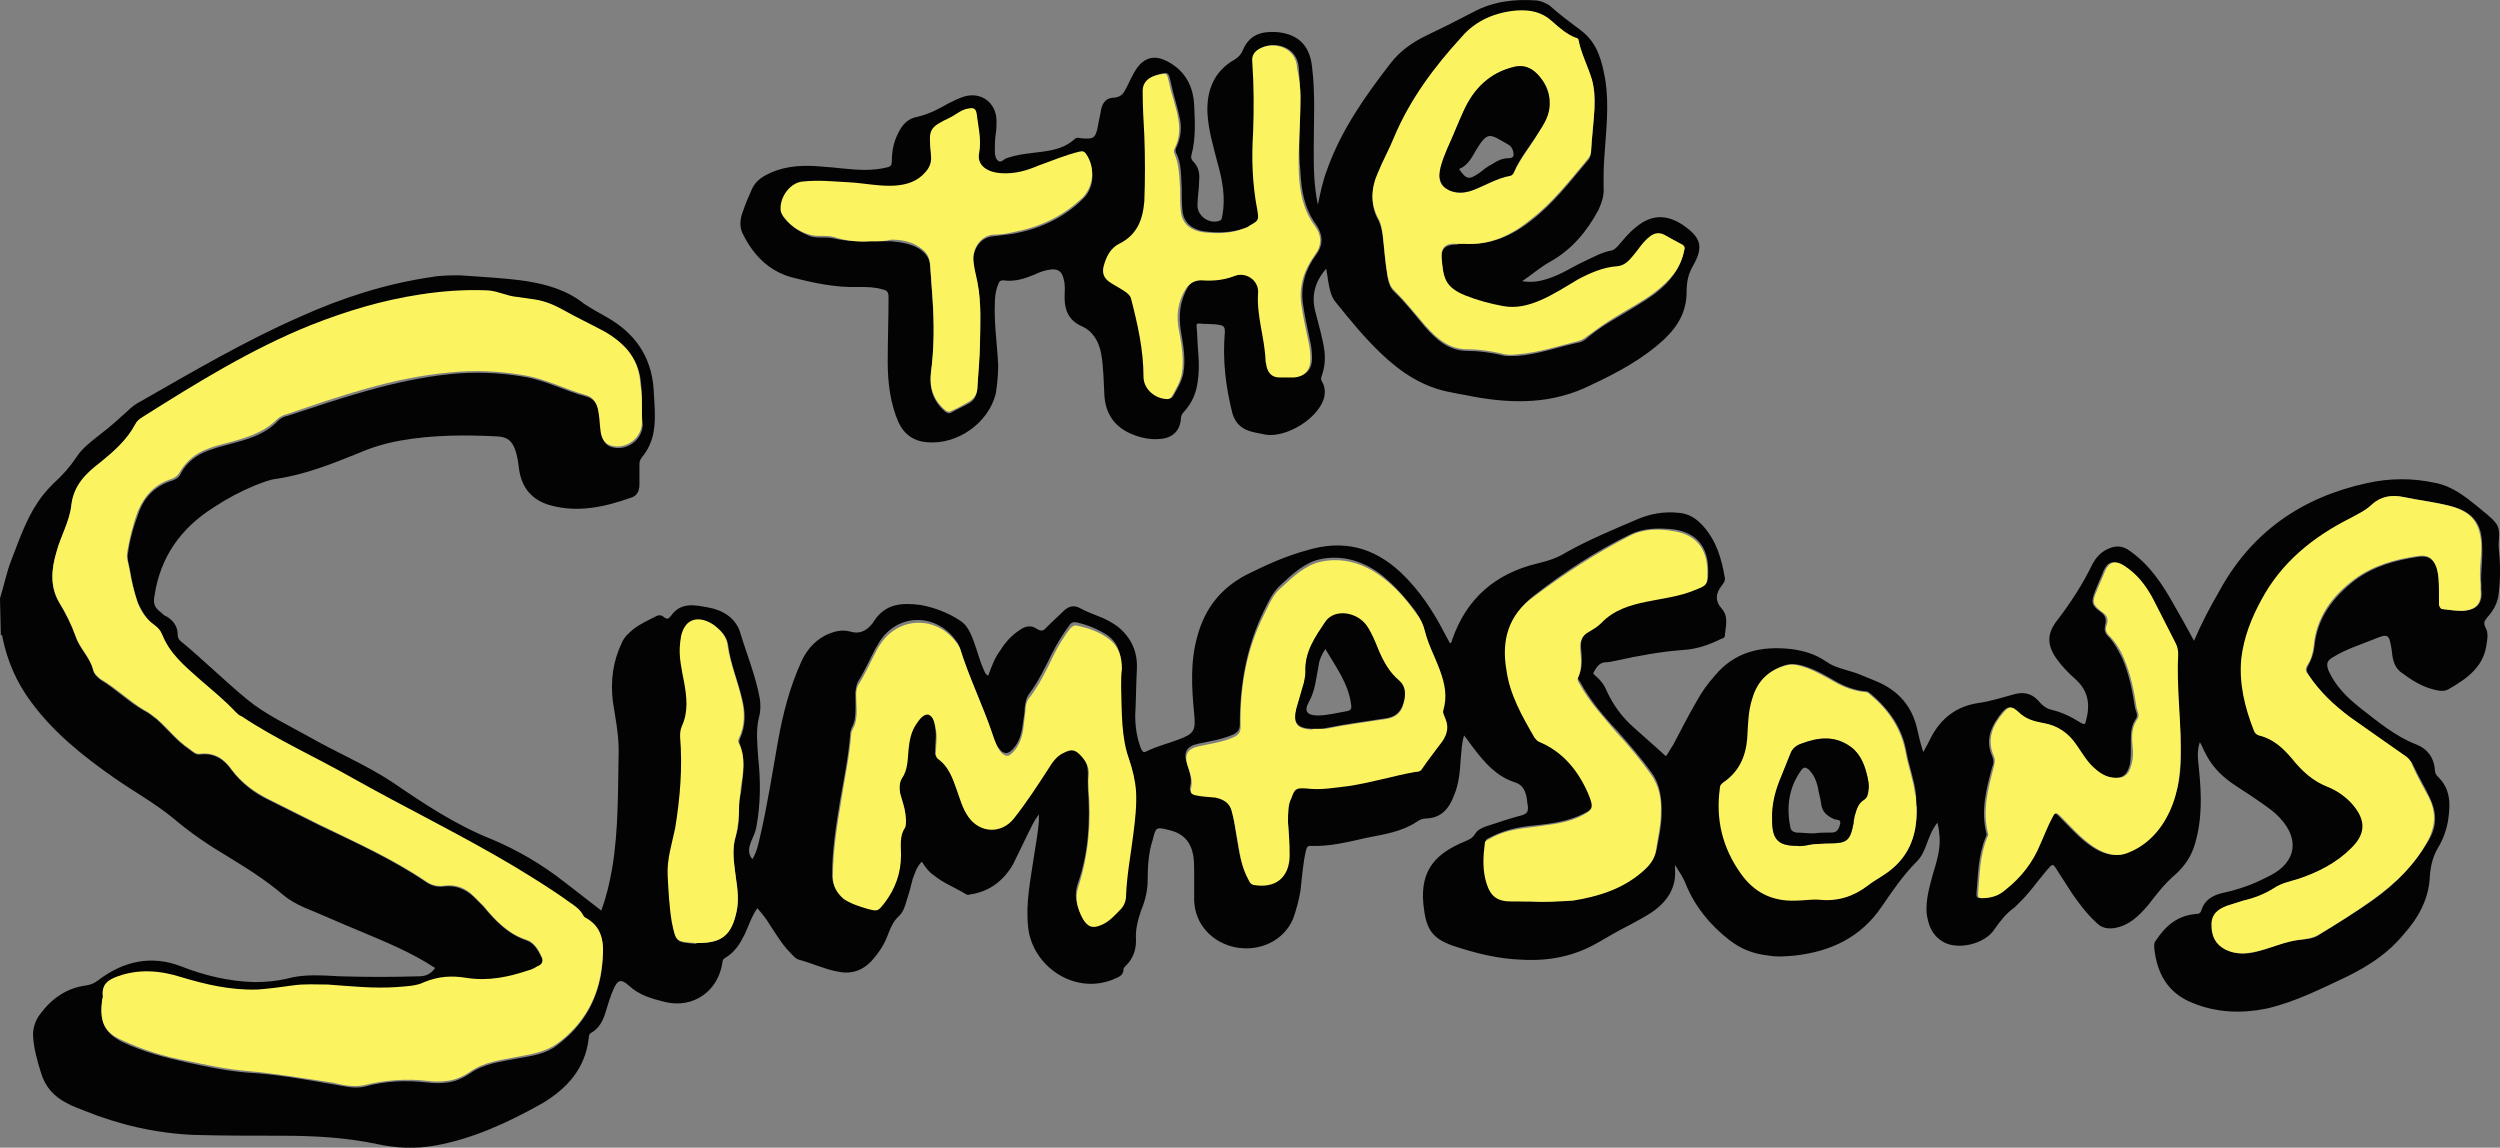
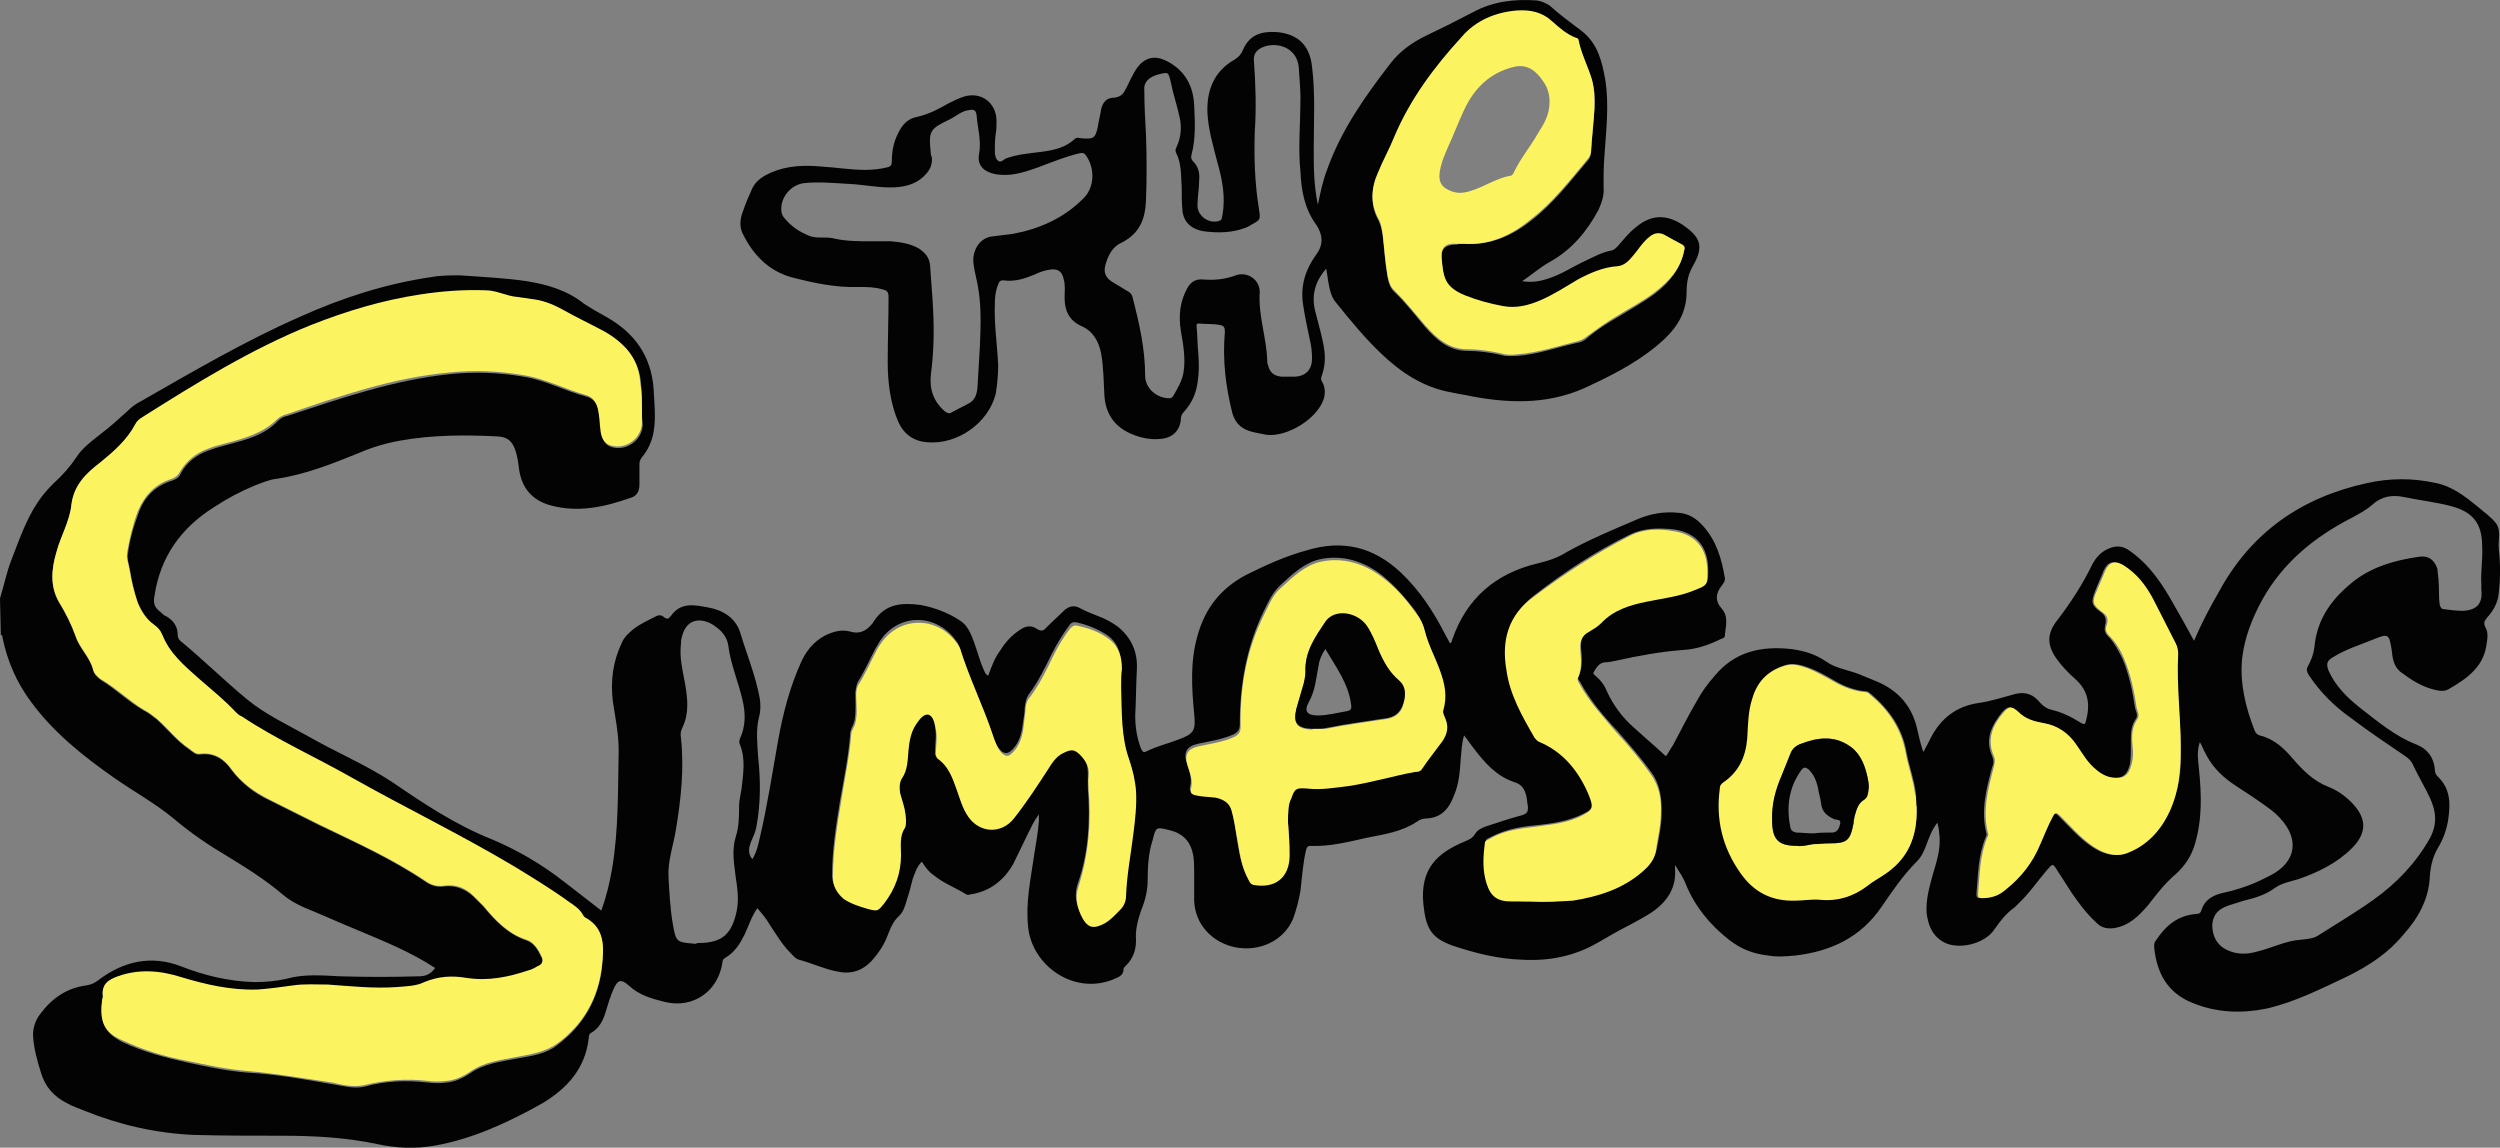
<svg xmlns="http://www.w3.org/2000/svg" version="1.1" id="Layer_1" x="0px" y="0px" width="1000px" height="459.071px" viewBox="0 0 1000 459.071" enable-background="new 0 0 1000 459.071" xml:space="preserve">
  <rect x="0" y="0" width="1000" height="459.071" fill="#808080" stroke="none" />
  <g>
    <path fill="#030303" d="M279.356,377.202c9.301,0,13.287-3.322,15.28-12.622   c0.997-4.65,0.332-9.301-0.332-13.619c-0.664-5.315-1.661-10.962,0-16.276   c1.329-3.986,1.329-8.304,1.329-12.29c0-2.325,0.664-4.65,0.997-6.976   c0.664-5.979,1.661-11.958-0.664-17.605c-0.332-0.664-0.332-1.329,0-2.325   c2.325-4.983,2.325-10.297,0.997-15.612c-1.661-7.308-4.65-13.951-5.647-21.591   c-0.332-2.99-2.325-5.647-4.65-7.308c-4.318-3.654-11.958-4.983-13.951,3.986   c-0.332,0.997-0.332,1.661-0.332,2.657c-0.664,5.315,0.664,10.629,1.661,15.944   c0.997,5.979,1.661,11.626-0.997,17.273c-0.664,1.329-0.997,2.657-0.664,4.318   c1.329,12.29,0,24.581-1.993,36.539c-0.997,6.311-3.322,12.622-2.99,18.934   c0.332,6.311,0.664,12.622,1.661,18.602c1.329,7.972,1.661,7.64,9.301,8.304   C278.691,377.202,279.023,377.202,279.356,377.202 M766.65,323.058   c-0.332-1.661,0-3.654-0.332-5.979c-0.664-5.315-2.657-10.629-3.654-15.944   c-1.661-9.965-6.976-17.273-14.283-23.584c-0.664-0.332-0.997-0.997-1.661-0.997   c-4.65-0.332-8.969-1.993-12.955-4.318c-3.322-1.993-6.976-3.986-10.629-5.315   c-2.657-0.997-5.647-1.661-8.636-0.997c-6.976,1.993-11.294,6.643-13.287,13.287   c-1.661,5.315-1.661,10.629-1.993,15.944c-0.664,7.308-3.322,13.287-9.633,17.605   c-0.997,0.664-1.329,1.329-1.329,2.325c-1.661,12.29,0.997,23.584,8.304,33.881   c5.315,7.64,12.622,11.294,21.923,10.962c3.322,0,6.643-0.664,9.965-0.332   c7.308,0.664,13.287-1.329,18.934-5.647c1.993-1.329,3.986-2.657,5.979-3.986   C762.996,343.984,766.982,335.016,766.65,323.058 M872.28,298.809   c0-12.29-1.993-24.581-1.661-37.203c0-1.329-0.332-2.99-0.996-4.318   c-2.99-5.979-5.647-11.958-8.969-17.605c-2.99-5.315-6.643-10.297-11.958-13.619   c-3.654-1.993-5.647-1.329-7.308,2.325c-0.997,2.657-2.325,5.315-3.322,7.972   c-1.661,4.318-1.661,5.647,1.993,8.304c1.993,1.329,2.657,2.99,1.993,5.315   c-0.332,1.661-0.332,2.99,0.997,4.318c2.657,2.657,4.318,5.979,5.979,9.301   c2.657,6.311,3.986,12.955,4.983,19.598c0.332,1.329,1.329,2.99,0.332,4.318   c-2.325,3.322-1.993,6.976-1.993,10.629c0,2.657,0,4.983-0.332,7.308   c-0.664,2.657-1.661,5.315-4.983,5.647c-3.654,0.332-6.643-0.997-9.301-3.322   c-2.99-2.657-5.315-6.311-7.64-9.633c-3.322-4.983-7.64-8.304-13.619-8.969   c-3.322-0.664-6.976-1.661-9.633-4.318c-2.325-2.325-3.654-2.657-5.979,0   c-4.318,5.315-6.976,10.962-3.986,17.605c0.664,1.661,0.664,2.99,0,4.318   c-2.325,8.636-4.65,17.273-2.325,26.574c0.332,0.664-0.332,1.329-0.332,1.661   c-2.99,7.308-2.99,14.948-3.654,22.588c0,1.329,0.332,1.661,1.661,1.661   c3.654,0,6.643-1.329,9.301-3.322c5.979-4.983,10.962-10.962,13.951-18.269   c1.661-3.654,2.99-7.308,4.983-10.962c0.997-1.993,1.661-1.661,2.99-0.332   c4.318,4.318,8.304,8.969,13.287,12.29c3.986,2.657,8.636,4.318,13.287,2.657   c8.304-2.99,13.951-8.969,17.273-16.941   C871.948,316.414,872.613,307.778,872.28,298.809 M515.197,329.037   c0-3.986,0-7.308,0.997-10.629c1.329-3.986,1.993-4.65,6.311-3.986   c5.647,0.664,10.962,0,16.609-0.997c8.969-1.329,17.605-3.986,26.574-5.647   c0.997,0,1.993,0,2.657-0.997c2.657-3.654,5.647-7.308,8.304-11.294   c1.993-2.99,2.657-5.979,0.997-9.301c-0.332-0.997-0.997-1.993-0.664-2.99   c1.661-5.315,0.332-10.629-1.329-15.944c-1.993-5.315-4.65-9.965-5.979-15.612   c-0.664-2.657-1.993-4.65-3.322-6.976c-3.986-5.315-8.304-10.297-13.619-14.616   c-7.308-5.647-15.944-8.304-24.913-6.311c-5.979,1.329-10.962,5.979-15.612,10.297   c-3.322,2.99-4.983,6.976-6.976,10.962c-6.643,13.951-9.301,28.899-9.301,44.511   c0,2.325-0.664,3.322-2.657,4.318c-4.65,1.993-9.301,2.657-13.951,3.654   c-4.65,0.997-5.979,3.322-4.65,7.64c0.997,3.322,2.325,6.311,1.329,9.633   c-0.332,1.329,0.332,1.993,1.661,2.325c2.657,0.664,5.647,0.664,8.304,0.997   c2.99,0.332,5.315,1.661,6.311,4.983c1.329,3.986,1.661,7.64,2.325,11.626   c0.997,5.647,1.661,11.626,4.65,16.609c0.332,0.664,0.664,1.661,1.661,1.661   c8.969,1.993,14.948-2.657,14.616-11.958   C515.861,337.673,515.529,333.355,515.197,329.037 M612.191,360.593   c5.647,0.332,11.626,0,17.273-0.997c10.297-1.661,19.93-4.65,27.902-11.626   c2.657-2.325,4.65-4.65,5.315-8.304c0.997-4.983,1.993-9.965,1.993-14.948   c0-5.647-0.664-10.962-3.986-15.612c-4.318-5.979-8.969-11.294-13.619-16.609   c-5.647-5.979-10.962-12.29-14.948-19.598c-0.332-0.664-1.329-1.329-0.664-2.325   c1.661-3.654,1.329-7.308,0.997-10.962c-0.332-3.322,0.332-5.979,3.654-7.64   c1.661-0.997,3.322-1.993,4.65-3.322c4.983-5.315,11.626-7.308,18.269-8.636   c6.643-1.329,13.287-1.993,19.266-4.65c4.983-1.993,4.983-1.993,4.983-7.308   c0-9.301-4.65-14.948-13.619-16.276c-5.979-0.664-11.958-0.664-17.605,1.993   c-13.619,6.643-26.241,14.948-38.2,24.248   c-9.965,7.64-12.622,17.605-10.962,29.231   c1.661,9.965,6.311,18.602,11.294,27.238c0.332,0.664,0.997,1.329,1.993,1.661   c9.301,3.986,15.28,11.294,19.266,20.262c2.99,6.311,2.657,6.976-3.986,9.965   c-6.311,2.657-12.955,3.322-19.598,3.986c-5.647,0.664-10.962,1.993-15.944,4.65   c-0.664,0.332-1.661,0.664-1.661,1.661c-0.664,5.315-0.997,10.629,0.664,15.944   c1.993,5.315,4.65,7.308,9.965,7.308   C607.208,360.593,609.533,360.593,612.191,360.593 M975.586,236.029   c0,1.993,0,3.986,0.332,5.979c0.332,0.997,0.664,1.661,1.661,1.661   c2.657,0.332,4.983,0.664,7.64,0.664c5.647-0.332,7.972-2.99,7.308-8.636   c0-0.664,0-1.329,0-1.993c-0.332-4.983,0.664-9.965,0.332-15.28   c0-8.969-3.654-13.619-12.29-15.944c-6.311-1.661-12.622-2.325-18.934-3.654   c-4.65-0.997-8.969-0.332-12.622,2.99c-2.657,2.325-5.315,3.654-8.304,5.315   c-14.948,7.64-27.57,17.937-35.874,32.885   c-3.986,7.308-6.976,14.948-7.972,23.252c-0.996,9.965,1.329,19.598,4.983,28.899   c0.332,0.997,0.996,1.661,1.993,1.993c5.647,1.329,9.633,4.983,13.287,9.301   c3.986,4.65,8.304,8.969,14.283,11.294c3.322,1.329,6.311,3.322,8.969,5.979   c5.647,5.647,7.308,11.626,0.332,18.602c-5.979,5.979-13.619,9.633-21.259,12.29   c-3.322,0.997-6.976,1.661-9.633,3.654c-3.654,2.657-7.972,3.986-12.29,4.983   c-1.993,0.664-4.318,1.329-6.311,1.993c-3.654,1.329-5.979,3.322-6.311,7.64   c0,4.318,1.661,7.972,5.647,9.965c3.986,1.993,8.304,1.993,12.622,0.664   c5.647-1.329,11.294-4.318,17.273-4.65c2.657-0.332,4.983-0.332,7.308-1.993   c7.308-4.65,14.615-8.969,21.591-13.951c9.301-6.643,16.941-14.616,22.588-24.581   c2.99-5.647,2.657-10.629,0-16.276c-1.993-4.318-4.65-8.636-6.643-12.955   c-0.664-1.661-1.993-2.99-3.654-3.986c-7.308-4.983-14.283-9.633-21.259-14.948   c-6.643-4.65-12.29-10.297-16.941-17.273c-0.664-1.329-0.996-1.993-0.332-3.322   c1.329-2.325,2.325-4.983,2.657-7.64c0.996-11.626,7.308-19.93,16.276-26.906   c7.64-5.647,16.276-7.972,25.245-9.301c3.986-0.664,6.311,0.997,7.64,4.65   C975.253,230.05,975.586,233.039,975.586,236.029 M448.431,274.893   c0-2.325,0-5.647,0-8.636c0-4.983-1.329-9.301-5.647-12.29   c-3.654-2.325-7.64-3.986-11.958-4.983c-1.329-0.332-2.325,0-2.99,0.997   c-2.657,3.654-4.983,7.308-6.976,11.294c-2.657,5.315-5.315,10.962-8.969,15.944   c-1.329,1.661-1.661,3.322-1.993,5.647c0,2.657-0.664,5.315-0.997,8.304   c-0.664,3.654-1.661,6.643-4.65,9.301c-1.329,0.997-2.325,0.997-3.654,0   c-1.993-1.993-2.99-4.318-3.654-6.976c-3.986-11.958-9.633-23.252-13.287-35.21   c-0.332-0.664-0.664-1.329-0.997-1.661c-7.972-11.626-23.916-11.626-31.224,0.664   c-0.332,0.664-0.664,1.329-0.997,1.661c-2.325,4.318-4.318,8.969-6.976,13.287   c-0.997,1.329-0.997,2.99-1.329,4.65c0,3.654,0.332,7.64-0.332,11.294   c-0.332,1.661-1.329,2.99-1.661,4.65c-0.664,8.969-2.325,17.605-3.986,26.574   c-1.661,10.297-3.322,20.262-3.322,30.56c0,3.654,1.661,6.311,4.318,8.636   c2.99,2.325,6.311,3.322,9.633,3.986c4.318,0.997,4.318,0.997,6.643-2.325   c4.318-5.647,6.643-12.29,6.643-19.266c0-3.654-0.664-7.64,1.661-10.962   c0.664-0.664,0.332-1.661,0.332-2.657c0.332-3.986-1.329-7.308-2.325-10.962   c-0.664-1.993-0.664-3.986,0.664-5.979c2.325-3.654,2.325-7.308,2.657-11.294   c0.332-3.654,0.997-7.308,2.99-10.297c1.329-1.993,2.99-4.318,4.983-3.986   c1.993,0.664,2.657,3.654,2.99,5.979c0.664,3.322,0,6.643,0,9.633   c0,0.664-0.332,1.661,0.664,1.993c4.318,2.99,5.979,7.64,7.64,12.29   c1.329,3.654,2.325,7.64,4.65,10.962c4.65,6.643,13.287,7.308,18.269,0.664   c4.65-6.311,9.301-12.622,13.619-19.598c1.661-2.657,3.654-4.983,6.311-6.643   c3.322-1.661,4.65-1.329,7.308,1.661c1.993,2.325,2.657,4.65,2.657,7.64   c0,1.993,0,3.654,0,5.647c0.997,12.955,0.332,25.909-3.986,38.2   c-1.661,4.65-0.664,8.969,1.661,13.287c1.993,3.322,3.986,3.986,7.64,2.325   c2.99-1.329,4.983-3.654,7.308-5.979c1.661-1.661,2.325-3.322,2.325-5.647   c0.332-8.636,1.661-16.941,2.99-25.245c0.664-5.647,1.329-10.962,0.997-16.609   c-0.332-4.318-1.329-8.304-2.657-12.29   C448.098,294.823,448.431,285.19,448.431,274.893 M256.768,163.616   c0-3.322,0-6.643-0.332-9.965c-0.332-4.983-1.993-9.633-5.647-13.619   c-2.99-3.322-6.643-5.979-10.629-7.972c-4.983-2.657-9.965-4.983-14.616-7.64   c-3.654-2.325-7.308-3.654-11.626-4.318c-2.325-0.332-4.65-0.664-6.976-0.997   c-4.318-0.332-8.304-2.657-12.622-2.657c-8.636-0.332-17.605,0.332-26.241,1.661   c-14.948,2.325-29.563,6.643-43.847,12.29   c-23.916,9.633-45.507,23.252-67.431,36.871   c-0.997,0.664-1.993,1.661-2.657,2.657c-3.322,6.311-8.636,10.962-13.951,15.28   c-5.647,4.65-10.629,8.969-11.626,16.941c-0.664,6.643-4.318,12.622-5.979,18.934   c-1.993,6.643-2.657,13.619,0.997,19.93c2.657,4.318,4.983,8.969,6.643,13.619   c1.661,4.983,5.647,8.304,6.976,13.287c0.332,1.661,1.661,2.99,2.99,3.986   c5.979,3.654,10.962,8.636,17.273,12.29c1.993,0.997,3.654,2.325,5.315,3.654   c4.318,3.986,7.972,8.636,12.955,11.958c1.329,0.997,2.657,2.325,4.318,1.993   c5.647-0.664,9.633,1.993,12.622,6.311c3.986,5.315,9.301,9.301,14.948,11.958   c6.643,3.322,13.287,6.643,19.93,9.965c14.616,6.976,29.231,13.619,42.518,22.588   c2.325,1.661,4.65,2.325,7.308,1.993c4.65-0.664,8.636,0.997,11.958,3.986   c1.329,1.329,2.657,2.657,3.986,3.986c4.65,5.647,9.633,10.962,17.273,13.619   c2.99,0.997,4.65,3.986,5.979,6.643c0.997,1.993,0.332,3.322-1.661,4.318   c-1.329,0.664-2.657,0.997-3.654,1.661c-7.972,2.657-16.276,4.65-24.581,2.99   c-5.647-0.997-11.294-0.664-16.941,1.661c-3.322,1.329-7.308,1.661-10.962,1.993   c-9.301,0.664-18.269-0.332-27.57-0.997c-4.65-0.332-9.301-0.332-13.951,0.332   c-4.65,0.664-9.633,1.329-14.283,1.661c-10.629,0.332-20.595-1.993-30.56-4.983   c-8.304-2.325-16.609-3.322-25.245-0.332c-3.654,1.329-6.976,2.99-5.979,7.972   c0,0.332,0,0.997-0.332,1.329c-0.997,7.972,0.664,12.622,7.972,16.276   c8.304,3.986,17.273,6.311,26.241,8.304c7.64,1.661,15.612,3.322,23.584,3.986   c11.626,0.664,22.92,2.657,34.214,4.65c4.318,0.664,8.636,1.993,12.955,0.997   c8.304-2.325,16.609-2.657,25.245-1.661c2.657,0.332,5.315,0.332,7.64,0   c3.322-0.332,6.311-1.661,9.301-3.654c5.647-3.986,12.29-4.65,18.934-5.979   c5.647-0.997,11.294-1.661,15.944-5.315c10.629-7.972,16.609-18.602,17.937-31.556   c0.664-6.976,1.329-14.283-6.311-18.602c-0.332-0.332-0.997-0.997-1.329-1.329   c-1.329-1.993-3.322-3.654-5.315-4.983c-7.308-4.983-14.948-9.965-22.588-14.616   c-20.927-12.622-43.182-22.92-64.109-35.21   c-14.616-8.304-30.228-15.28-44.179-24.581c-0.664-0.664-1.661-0.997-2.325-1.661   c-4.65-4.983-9.633-8.969-14.616-13.287   c-5.979-4.983-11.958-10.297-14.948-17.937c-0.664-1.329-1.661-2.657-2.99-3.654   c-3.322-2.657-5.315-5.979-6.976-9.633c-1.329-3.986-2.325-7.972-2.99-12.29   c-0.332-2.325-1.329-4.65-0.997-6.976c0.664-5.647,2.325-11.294,4.318-16.609   c2.325-6.643,6.976-10.962,13.619-12.955c1.661-0.664,2.657-1.329,3.322-2.99   c2.325-4.318,6.311-7.308,10.962-8.969c2.657-0.997,4.983-1.661,7.64-2.325   c7.308-1.993,14.616-3.654,20.262-9.633c0.997-0.997,2.325-1.661,3.986-1.993   c21.259-6.976,42.186-14.283,64.773-16.609   c9.633-0.997,19.598-0.664,29.231,0.997c8.636,1.329,16.609,5.647,25.245,7.972   c2.657,0.664,4.318,2.657,4.983,5.647c0.664,2.657,0.664,5.315,0.997,8.304   c0.332,3.322,1.661,5.647,4.318,6.311c5.979,1.661,12.29-2.99,12.29-9.301   C256.768,167.27,256.768,165.609,256.768,163.616 M0,239.351   c1.661-5.315,2.657-10.629,4.65-15.612c2.99-7.64,5.647-15.612,10.297-22.588   c1.661-2.657,3.986-5.315,6.311-7.64c3.654-3.322,6.643-6.643,9.301-10.629   c2.325-3.654,5.979-6.311,9.301-8.969c3.986-2.99,7.64-6.311,11.294-9.633   c1.329-1.329,2.99-2.657,4.983-3.654c20.927-11.958,41.854-24.248,63.777-33.881   c16.941-7.64,34.546-13.287,52.815-15.944c3.654-0.664,7.64-0.664,11.294-0.664   c8.969,0.664,17.605,0.997,26.574,2.325c8.304,1.329,16.276,3.654,22.92,8.969   c2.99,1.993,5.979,3.654,8.969,5.315c11.294,6.311,17.937,15.612,18.934,28.567   c0.332,5.979,0.997,11.958,0,17.605c-0.664,3.654-2.325,7.308-4.65,9.965   c-0.664,0.997-0.997,1.661-0.997,2.657c0,2.657,0,5.647,0,8.304   s-0.997,4.65-3.654,5.315c-10.297,3.654-20.927,5.979-31.888,2.99   c-7.308-1.993-11.626-6.976-12.622-14.616c-0.332-2.657-0.664-5.315-1.661-7.972   c-1.329-3.322-2.99-4.65-6.643-4.983c-12.955-0.664-26.241-0.664-39.196,1.661   c-5.647,0.997-11.294,2.657-16.609,4.983c-10.629,4.318-21.591,8.636-32.885,10.297   c-2.99,0.332-5.979,1.661-8.636,2.657c-5.647,2.325-11.294,5.315-16.276,8.636   c-13.287,8.304-21.591,19.93-23.916,35.542c-0.664,3.322,0.332,4.983,2.657,6.643   c0.664,0.664,1.329,1.329,2.325,1.661c2.657,1.661,4.318,3.986,4.318,7.308   c0,0.997,0.332,1.661,0.997,2.325c9.301,7.64,17.605,15.944,26.906,23.584   c7.308,5.979,15.944,9.965,24.248,14.616   c10.962,6.311,22.92,11.294,33.549,18.269   c12.622,8.636,25.577,17.273,39.86,22.92   c10.297,4.318,19.93,9.965,28.899,16.941c4.318,3.322,8.969,6.976,13.287,10.297   c0.332,0.332,0.997,0.664,1.661,1.329c1.993-5.315,3.322-10.962,4.318-16.609   c2.657-15.612,2.325-31.556,2.657-47.5c0-6.643-1.329-12.955-2.325-19.598   c-0.997-8.304,0-15.944,3.654-23.584c0.997-2.325,2.99-3.986,4.983-5.647   c2.325-1.661,4.983-2.99,7.64-4.318c1.661-0.997,2.99-1.329,4.318,0   c0.997,0.664,1.661,0.664,2.325-0.332c0,0,0,0,0.332-0.332   c3.986-5.647,9.633-4.318,14.948-3.322c5.647,0.997,10.629,3.986,12.622,9.633   c2.657,8.969,6.311,17.605,7.972,26.906c0.332,2.325,0.332,4.983-0.332,7.308   c-1.329,5.315-0.664,10.629-0.332,16.276c0.997,8.969,0.997,18.269-0.664,27.238   c-0.332,2.325-1.329,4.318-2.325,6.643c-0.664,1.993-1.329,4.318,0.664,6.643   c1.661-2.657,2.325-5.647,2.99-8.636c2.99-12.622,4.983-25.909,7.308-38.864   c1.993-10.962,4.65-21.259,9.301-31.556c1.993-4.318,4.983-7.972,9.301-10.297   c3.322-1.661,6.643-2.657,10.297-1.661c3.322,0.997,5.979,0,8.304-2.657   c0.332-0.332,0.664-0.664,0.997-1.329c4.65-7.308,11.294-7.64,18.934-6.643   c5.315,0.997,10.629,2.99,15.28,5.979c3.322,1.993,4.65,5.315,5.979,8.969   c1.329,3.654,2.325,7.64,3.986,11.294c0.332,0.664,0.664,1.661,1.661,1.993   c1.329-3.654,2.657-7.308,4.983-10.297c1.993-3.322,4.65-5.979,7.64-7.972   c2.325-1.661,4.65-1.993,6.976-0.332c1.661,0.997,2.657,0.664,3.654-0.664   c2.325-2.325,4.983-4.65,7.308-6.976c1.993-1.661,3.986-1.993,6.311-0.664   c2.325,1.329,5.315,2.325,7.64,3.322c2.657,0.997,4.983,2.325,7.308,3.986   c5.315,4.318,7.972,9.965,7.64,16.941c-0.332,6.311-0.332,12.29-0.664,18.602   c0,4.65,0.664,8.969,2.325,13.287c0.664,1.329,0.997,1.661,2.325,0.997   c3.986-1.993,8.304-2.99,12.622-4.65c6.311-2.325,6.976-3.654,6.311-10.297   c-0.997-10.297-1.661-20.927,1.329-31.224c2.99-10.962,9.301-18.934,19.266-24.248   c7.972-3.986,15.944-7.64,24.581-9.965c14.283-4.318,26.574-1.329,37.535,8.969   c7.308,6.976,12.622,14.948,17.273,23.916c0.664,1.329,1.661,2.99,2.325,4.318   c0.997-0.332,0.664-1.329,0.997-1.661c5.647-16.276,17.273-26.242,33.881-30.228   c4.318-0.997,8.304-2.325,11.958-4.65c8.969-4.983,18.602-8.969,27.902-12.955   c5.315-2.325,10.962-3.322,16.941-2.657c3.986,0.332,6.976,2.325,9.633,5.315   c5.315,5.979,7.308,12.955,8.636,20.595c0.332,1.329-0.664,2.325-1.329,3.322   c-2.325,2.99-2.657,5.979,0,8.969c2.99,3.322,1.661,6.976,1.329,10.962   c0,0.997-0.997,0.997-1.661,1.329c-4.65,2.325-9.633,3.986-14.615,4.318   c-9.301,0.664-18.269,2.325-27.238,4.318c-1.661,0.332-2.99,0.664-4.65,0.664   c-2.325,0.332-3.322,2.325-4.318,3.986c-0.332,0.664,0.332,0.997,0.664,1.329   c1.993,1.661,3.654,3.654,4.65,6.311c2.657,5.647,6.311,10.629,10.962,14.616   c3.986,3.654,8.304,7.308,12.622,11.294c0.664-0.664,1.661-2.657,2.99-4.65   c2.99-5.647,5.979-11.626,9.301-17.273c1.993-3.654,4.318-6.976,7.308-10.297   c7.972-9.633,18.602-11.958,30.56-10.629c4.983,0.664,9.633,1.993,13.951,4.983   c3.654,2.657,8.636,3.322,12.955,4.983c2.325,0.997,4.983,1.993,7.308,2.99   c8.636,3.654,14.283,9.965,16.276,19.598c0.664,2.99,1.329,5.647,2.325,8.636   c1.329-2.325,2.325-4.318,3.322-6.311c3.986-7.308,9.965-11.958,18.602-13.287   c4.983-0.664,9.965-2.325,14.948-3.654c4.318-0.997,7.308,0.332,9.965,3.654   c1.329,1.329,2.657,2.325,4.318,2.657c4.318,0.997,8.304,2.99,11.958,5.315   c1.329,0.664,1.661,0.664,1.993-0.997c1.661-6.311,0.997-11.626-3.986-16.276   c-2.99-2.657-5.647-5.315-7.972-8.636c-3.654-5.315-3.654-9.633,0-14.616   c5.647-7.308,10.629-14.948,14.615-23.252c1.329-2.325,2.99-4.318,5.647-5.647   c3.322-1.661,6.311-1.661,9.301,0.664c7.972,5.647,12.955,13.287,17.605,21.591   c2.657,4.65,5.315,9.301,7.972,14.283c2.99-6.976,6.311-13.287,9.965-19.598   c12.955-23.916,33.217-37.867,59.459-43.514c8.969-1.993,18.269-1.993,27.238,0   c6.643,1.329,11.626,5.315,16.609,9.301c2.657,2.325,5.647,4.318,7.64,6.976   c1.993,2.99,0.664,6.643,0.996,9.965c0.664,5.979,0.664,11.958,0,17.605   c-0.332,3.986-1.993,6.976-4.65,9.965c-0.996,1.329-1.661,1.993-0.664,3.986   c1.329,2.325,0.664,4.983,0.332,7.308c-1.329,8.636-7.972,13.287-14.948,17.273   c-1.993,1.329-4.65,0.664-6.976,0c-4.65-1.329-8.636-3.986-12.622-6.976   c-2.657-2.325-2.99-5.647-3.322-8.636c-0.997-6.311-1.329-6.643-6.976-4.318   c-5.647,2.325-11.294,3.986-16.609,7.308c-2.325,1.329-2.657,2.657-1.661,5.315   c2.657,5.979,7.308,10.629,12.29,14.616c7.308,5.647,14.283,11.626,22.92,14.948   c4.318,1.661,6.976,5.315,7.308,9.965c0,0.997,0.332,1.993,0.996,2.657   c5.315,4.983,5.315,10.962,4.318,17.605c-0.664,3.986-1.993,7.64-3.986,10.962   s-2.99,6.976-3.322,11.294c-0.332,9.301-4.65,16.941-10.629,23.584   c-5.979,7.308-13.619,12.29-22.255,16.609   c-10.63,4.983-20.927,10.297-32.553,12.955   c-9.965,1.993-19.93,1.661-29.563-2.325   c-9.965-3.986-14.283-11.958-15.28-22.255c0-0.997,0-1.993,0.664-2.657   c3.986-5.979,8.636-9.965,15.944-10.629c1.329,0,1.993-0.332,2.325-1.661   c1.329-3.986,4.318-5.647,7.972-6.643c6.311-1.329,12.29-3.322,17.937-6.311   c0.664-0.332,1.329-0.664,1.993-0.997c9.965-5.315,11.294-14.283,3.654-22.588   c-2.657-2.99-6.311-5.315-9.633-7.64s-6.643-4.318-9.965-6.643   c-4.65-3.322-8.304-7.308-10.629-12.29c-0.664-0.997-0.997-2.325-1.993-3.986   c-1.329,3.986-0.664,7.308-0.332,10.962c0.996,9.965,1.329,19.93-1.661,29.895   c-1.329,4.65-3.986,8.636-7.64,11.958c-4.318,3.654-7.64,7.972-10.962,12.29   c-3.654,4.318-7.64,8.304-13.619,9.301c-2.657,0.332-4.983,0-6.976-1.993   c-3.986-3.654-6.976-7.64-9.965-11.958c-1.993-2.99-3.986-6.311-5.979-9.301   c-1.661-2.657-1.661-2.657-3.986,0c-3.986,4.65-7.308,9.633-11.626,13.619   c-0.332,0.332-0.997,0.997-1.329,1.329c-3.322,2.325-5.647,5.315-7.972,8.636   c-3.986,6.311-15.28,8.636-20.927,4.983c-4.318-2.657-5.647-6.643-6.311-11.294   c-0.332-5.315,0.997-9.965,2.325-14.948c1.661-5.647,3.654-11.294,2.657-17.273   c0-1.329-0.332-2.325-0.664-3.986c-2.325,2.99-3.322,5.979-4.318,8.636   c-0.997,2.657-1.993,4.983-3.986,6.976c-5.315,5.315-9.633,11.626-13.951,17.937   c-8.304,12.29-20.262,17.937-34.546,19.598c-3.654,0.332-7.308,0.664-10.962,0   c-5.979-0.664-10.962-2.657-15.612-6.311   c-7.64-5.979-13.619-13.287-17.273-22.255c-0.997-2.657-2.657-4.983-4.318-7.64   c0,0.332,0,0.997,0,1.329c0.664,7.64-2.99,13.287-9.301,17.605   c-2.99,1.993-6.311,3.654-9.301,5.315c-3.986,1.993-7.972,4.318-11.958,6.643   c-9.633,5.647-19.93,7.64-30.892,6.976c-9.633-0.332-18.602-2.657-27.57-5.647   c-8.304-2.99-10.629-6.643-11.626-16.609   c-1.329-13.951,5.315-20.262,16.276-24.913c1.661-0.664,3.322-1.329,4.318-2.99   s2.325-2.325,3.986-2.99c4.983-1.661,9.965-3.322,14.948-4.65   c1.993-0.664,2.325-1.329,2.325-3.322c-0.332-1.329-0.332-2.99-0.664-4.318   c-0.664-2.657-1.661-4.65-4.983-5.647c-6.976-2.325-11.626-7.64-15.944-13.287   c-1.329-1.661-2.325-3.322-3.986-5.315c-0.997,3.322-0.997,6.311-1.329,9.301   c-0.332,4.983-0.664,9.965-2.657,14.616c-1.993,5.315-4.983,8.969-10.962,9.301   c-1.329,0-2.657,0.332-3.986,1.329c-5.979,3.986-12.955,4.983-19.598,6.311   c-7.64,1.661-14.948,3.654-22.92,3.322c-1.329,0-1.329,0.664-1.661,1.329   c-1.329,5.315-1.661,10.962-2.325,16.609c-0.664,3.986-1.661,7.64-2.99,11.294   c-3.654,8.636-13.287,13.287-23.252,11.294   c-9.301-1.993-15.944-9.301-16.276-18.602c0-3.654,0-7.64,0-11.294   c0-2.325,0-4.318-0.332-6.643c-0.997-5.647-3.986-8.969-9.633-10.297   c-5.315-1.329-5.315-1.329-6.643,3.986c-1.661,4.983-1.993,10.629-1.993,15.944   c0,4.318-0.997,8.304-2.657,12.29c-1.329,3.986-2.325,7.64-1.993,11.958   c0,3.986-1.329,7.308-3.986,9.965c-0.332,0.332-0.997,0.997-0.997,1.329   c0,2.99-2.325,3.322-4.318,4.318c-15.944,6.311-32.553-5.979-33.881-21.259   c-0.997-9.633,0.997-18.602,2.325-27.902c0.664-4.65,1.661-9.301,1.993-14.283   c0-0.664,0-1.329,0-2.657c-1.993,2.657-2.99,4.983-4.318,7.64   c-1.993,3.986-3.986,8.304-5.979,12.29c-3.654,6.311-8.969,10.629-16.276,11.958   c-0.997,0-1.661,0.664-2.657,0c-4.318-2.657-8.969-4.318-12.955-7.64   c-1.993-1.329-3.322-3.322-4.65-5.315c-1.993,1.993-2.657,4.318-3.654,6.976   c-0.664,2.657-1.329,5.315-2.325,8.304c-0.664,2.325-1.329,4.65-2.99,6.311   c-2.657,2.325-3.654,5.315-4.983,8.636c-1.329,3.322-3.322,6.311-5.979,9.301   c-3.986,4.318-8.636,5.647-14.283,4.318c-4.983-0.997-9.965-3.322-14.948-4.65   c-1.329-0.332-2.325-1.661-3.322-2.657c-3.322-3.322-5.647-7.308-8.304-11.294   c-1.329-2.325-2.99-4.318-4.983-6.643c-2.325,3.322-3.322,6.643-4.983,10.297   c-1.993,3.986-3.986,7.308-7.972,9.633c-0.664,0.332-0.997,0.997-0.997,1.661   c-1.661,11.626-11.626,18.602-22.92,15.944   c-5.315-1.329-10.297-2.657-14.616-6.643c-2.99-2.657-4.318-2.325-5.979,1.329   c-1.329,2.99-2.325,6.311-3.322,9.633c-0.997,3.322-2.657,6.311-5.647,7.972   c-0.664,0.332-0.997,0.997-0.997,1.993c-1.329,12.29-8.636,20.262-18.602,26.241   c-13.619,7.64-27.902,14.283-43.182,16.941   c-7.64,1.329-15.28,0.997-22.92-0.664c-12.622-2.657-25.245-3.322-38.2-3.322   c-11.626,0-23.252,0-35.21-0.332c-14.948-0.664-29.563-3.986-43.514-9.633   c-2.325-0.997-4.65-1.661-6.976-2.99c-5.315-2.657-8.969-6.643-10.629-12.622   c-1.329-4.318-2.657-8.969-2.99-13.619c-0.332-3.322,0.664-6.643,2.657-9.301   c4.65-6.311,10.629-10.629,18.602-11.626c1.993-0.332,3.322-0.997,4.65-1.993   c9.965-7.64,21.259-10.297,33.217-5.647c9.301,3.654,18.934,5.979,29.231,6.311   c4.318,0,8.636-0.332,12.955-1.329c6.976-1.993,14.283-1.329,21.259-0.997   c10.629,0.332,21.259,0.332,31.888,0c2.657,0,4.65-0.997,6.311-3.322   c-9.633-6.311-20.262-10.629-30.56-14.948c-7.308-2.99-14.616-6.311-21.923-9.301   c-2.99-1.329-5.979-2.99-8.304-4.983c-6.976-5.979-14.948-10.962-22.588-15.612   c-7.308-4.318-14.616-9.301-21.259-14.948   c-7.64-6.311-16.276-10.962-24.248-16.609   c-12.29-8.636-23.916-17.937-32.885-30.228   c-5.647-7.64-9.301-15.944-11.294-25.577c0-0.332,0-0.997-0.664-0.997L0,239.351   L0,239.351z" />
    <path fill="#030303" d="M348.115,96.517c3.654,0,5.979,0,8.304,0   c3.986,0.332,7.972,0.997,11.294,2.99c2.325,1.661,3.986,3.322,4.318,6.643   c0.332,4.65,0.664,9.301,0.997,13.951c0.664,9.965,0.664,19.598-0.664,29.563   c-0.664,5.979,0.997,10.962,5.647,14.948c0.997,0.664,1.661,0.997,2.657,0.332   c2.325-1.329,4.65-2.325,6.976-3.654c2.325-1.329,2.99-3.322,3.322-5.979   c0.332-5.647,0.664-11.294,0.997-16.941c0.332-8.304,0.664-16.609-0.997-24.913   c-0.664-3.322-1.661-6.643-1.661-9.965c0.332-4.65,3.322-8.636,7.972-8.969   c2.657-0.332,5.315-0.664,7.972-0.997c10.629-1.993,20.262-6.311,27.902-13.951   c4.65-4.318,4.983-11.958,1.329-17.273c-0.664-0.997-1.329-1.329-2.657-0.997   c-5.647,1.329-11.294,3.654-16.609,5.647c-4.65,1.661-9.633,3.322-14.616,2.99   c-6.311-0.332-9.965-3.322-8.969-8.304c0.997-5.647-0.664-10.629-0.997-15.612   c-0.332-1.993-0.997-2.325-2.99-1.993c-2.99,0.332-4.983,2.325-7.64,3.654   c-8.304,3.986-8.636,4.65-7.64,13.951c0,0.332,0,0.664,0.332,0.997   c0.332,2.657-0.332,4.65-1.993,6.643c-3.322,3.986-7.64,5.315-12.622,5.647   c-5.979,0.332-11.958-0.997-17.937-1.329c-6.311-0.332-12.29-0.997-18.602-0.332   c-5.315,0.664-9.633,5.979-8.969,11.294c0,0.664,0.332,1.329,0.664,1.993   c2.99,3.986,6.643,6.311,10.962,7.972c3.322,0.997,6.643,0,9.965,0.997   C338.814,96.517,344.129,96.517,348.115,96.517 M520.179,38.72   c0-2.325-0.332-6.976-0.664-11.626c-0.664-8.636-9.633-10.629-14.948-7.972   c-1.993,0.997-3.322,2.657-2.99,5.315c0.664,9.301,0.997,18.602,0.332,28.235   c-0.332,10.297,0,20.595,1.661,30.892c0.664,4.318,0.664,4.318-2.99,6.311   c-0.997,0.664-1.661,0.997-2.657,1.329c-5.315,1.993-10.962,1.993-16.276,1.329   c-4.318-0.664-7.972-2.99-8.636-7.972c-0.332-3.322-0.332-6.643-0.332-9.633   c-0.332-4.65,0-9.633-2.325-13.951c-0.332-0.997,0-1.661,0.332-2.325   c1.661-3.654,1.993-7.308,1.329-10.962c-0.997-4.983-2.657-9.633-3.654-14.616   c-0.997-4.318-0.997-4.318-4.983-3.322c-3.654,0.997-5.979,2.99-5.647,6.311   c0,5.979,0.332,11.958,0.664,17.937c0.332,8.636,0.332,17.605,0,26.241   c-0.332,7.64-2.657,13.287-9.965,16.941c-3.654,1.661-5.315,5.315-6.311,8.969   c-0.664,2.657,0,4.65,2.325,6.311c1.993,1.329,3.986,2.325,5.979,3.654   c1.329,0.664,2.325,1.329,2.657,2.99c2.657,10.297,4.983,20.595,4.983,31.224   c0,4.983,4.65,8.969,9.633,8.969c0.664,0,1.329-0.332,1.661-0.997   c1.661-2.99,3.322-5.647,3.986-8.969c0.997-5.647,0-11.294-0.997-16.941   c-0.997-6.311-0.332-11.958,2.657-17.273c1.329-2.325,3.322-3.654,6.311-3.322   c4.318,0.332,8.636,0,12.955-1.661c4.65-1.661,9.633,1.661,9.633,6.643   c-0.664,9.301,2.657,17.937,2.99,27.238c0,0.664,0,1.329,0.332,1.993   c0.664,2.99,2.325,4.318,5.315,4.65c1.993,0,3.654,0,5.647,0   c4.318-0.332,6.643-2.99,6.643-7.308c0-2.657-0.332-5.315-0.997-7.972   c-0.997-4.65-1.993-9.301-2.657-13.951c-0.997-7.308,0.997-13.619,5.315-19.598   c2.99-3.986,2.657-7.972,0-11.958c-4.65-6.311-5.979-13.619-6.311-21.259   C519.183,59.314,520.179,50.013,520.179,38.72 M585.617,97.514   c10.297,0.664,18.934-2.99,26.906-9.301   c8.636-6.643,15.28-15.28,22.255-23.584c0.997-0.997,1.661-2.325,1.661-3.986   c0.332-5.647,0.997-10.962,1.329-16.609c0.332-3.986,0.332-7.64-0.997-11.626   c-1.329-5.315-3.986-10.297-5.315-15.612c0-0.664-0.664-0.997-0.997-0.997   c-3.986-1.329-6.976-3.986-9.633-6.643c-3.986-3.654-8.969-4.65-13.951-4.318   c-8.636,0.664-16.276,3.986-22.255,10.629   c-10.629,11.958-20.262,24.913-26.906,39.86c-1.993,4.983-4.65,9.633-6.643,14.616   c-2.657,5.979-2.99,12.29,0.332,18.269c0.997,1.993,1.329,3.986,1.661,5.979   c0.664,5.647,0.997,11.294,1.993,16.941c0.332,1.993,0.997,3.986,2.657,5.647   c4.65,4.318,8.304,9.301,12.29,13.951c4.65,5.315,9.633,9.633,16.941,9.633   c4.65,0,9.301,0.664,13.619,1.661c1.993,0.664,4.318,0.332,6.643,0.332   c8.304-0.664,16.276-3.654,24.249-5.315c1.661-0.332,2.99-1.329,3.986-2.325   c3.654-2.99,7.308-5.315,11.294-7.64c4.983-2.99,10.297-5.979,15.28-9.633   c5.647-4.318,9.965-9.633,11.626-16.941c0.332-0.997,0.332-1.661-0.664-2.325   c-2.325-1.329-4.65-2.99-7.308-3.986c-1.993-0.997-3.986-0.664-5.647,0.664   c-2.99,1.993-4.65,5.315-6.976,7.972c-1.661,1.993-3.322,3.654-5.979,3.986   c-5.647,0.332-10.962,2.657-15.944,5.315s-9.633,5.979-14.948,8.304   c-4.65,1.993-9.633,3.322-14.948,2.325c-5.315-0.997-10.297-2.325-15.28-4.318   c-7.972-3.322-8.636-6.976-9.301-14.948c-0.332-4.318,1.993-5.647,5.979-5.647   C583.624,97.514,584.621,97.514,585.617,97.514 M530.477,107.479   c-4.65,5.315-5.979,10.962-4.318,17.273c1.329,5.315,2.99,10.629,3.654,15.944   c0.332,3.322,0,6.311-0.997,9.301c-0.332,0.997-0.664,1.661,0,2.657   c1.329,2.325,1.329,4.65,0.664,6.976c-2.657,7.972-14.615,15.28-22.92,14.283   c-1.661-0.332-3.322-0.664-4.983-0.997c-4.318-0.997-7.308-2.99-8.636-7.64   c-2.657-10.629-3.986-21.259-2.99-32.553c0-1.661-0.332-2.325-1.661-2.657   c-2.99-0.664-5.979-0.332-8.636-0.664c-1.329,0-0.997,0.664-0.997,1.329   c0.332,3.654,0.332,6.976,0.664,10.629c0.332,3.986,0.332,7.972-0.332,11.958   c-0.664,4.318-2.325,7.972-5.315,11.294c-0.997,0.997-1.329,1.993-1.329,2.99   c-0.332,4.65-3.322,7.64-8.304,7.972c-3.654,0.332-7.308-0.332-10.629-1.661   c-6.976-2.657-10.962-7.64-11.626-15.28   c-0.332-5.647-0.332-11.626-1.329-17.273c-0.997-4.983-3.322-8.969-7.972-10.962   c-4.983-2.325-6.643-6.311-6.643-11.294c0-2.325,0.332-4.983-0.332-7.308   c-0.664-3.322-2.325-4.318-5.315-3.986c-2.325,0.332-4.318,0.997-6.311,1.993   c-3.986,1.661-7.972,2.99-12.622,2.325c-1.329,0-1.661,0.664-1.993,1.661   c-0.997,2.325-1.329,4.983-1.329,7.64c-0.332,8.304,0.997,16.609,1.329,24.581   c0,3.986-0.332,7.64-0.997,11.626c-2.99,11.626-15.28,20.262-27.238,19.266   c-5.315-0.332-9.301-2.99-11.626-7.972c-3.322-7.64-4.318-15.944-4.318-24.248   c0-8.636,0.332-17.273,0.332-25.909c0-1.993-0.664-2.657-2.325-2.99   c-3.322-0.997-6.311-0.997-9.633-0.997c-9.301,0.332-18.269-1.661-27.238-3.986   c-8.969-2.657-14.948-8.969-18.934-16.941c-1.661-2.99-1.329-6.311,0-9.633   c0.997-2.99,2.325-5.979,3.654-8.969c1.661-3.322,4.65-4.983,7.64-6.311   c6.311-2.657,12.955-2.99,19.93-2.325c5.979,0.332,11.626,1.329,17.605,1.329   c2.99,0,5.979-0.332,8.636-0.997c1.661-0.332,1.993-0.997,1.993-2.657   c0-3.654,0.664-7.308,2.325-10.629c1.661-3.654,3.986-6.311,7.972-6.976   c4.318-0.997,8.304-2.99,12.29-5.315c1.993-0.997,3.986-1.993,5.979-2.657   c6.976-2.325,13.287,2.325,13.287,9.633c0,1.661,0,3.654-0.332,5.315   c-0.332,2.325-0.332,4.65-0.332,6.976c0,1.329,0.332,2.99,1.329,3.654   c0.997,0.997,2.325-0.664,3.322-0.997c4.65-1.661,9.633-1.993,14.616-2.657   c4.65-0.664,8.969-1.661,12.622-4.983c0.997-0.997,1.993-0.332,2.99-0.332   c4.65,0.332,5.315,0,6.311-4.65c0.332-2.325,0.997-4.65,1.329-6.976   c0.664-2.99,2.325-4.65,5.315-4.65c2.657-0.332,3.654-1.661,4.65-3.654   c1.329-2.657,2.325-4.983,3.986-7.64c3.322-4.983,7.64-5.979,12.955-2.99   c6.643,3.654,9.965,9.633,10.297,17.273c0.332,6.643,0.664,13.287-0.997,19.598   c-0.332,0.997-0.332,1.993,0.664,2.99c1.993,1.993,2.657,4.65,2.325,7.64   c0,3.322-0.664,6.643-0.664,9.965c0,4.318,4.983,7.64,8.969,5.979   c0.997-0.332,0.664-1.329,0.997-1.993c1.329-7.308,0-14.283-1.993-21.259   c-1.661-6.643-3.654-12.955-3.986-19.93   c-0.332-8.969,2.657-16.609,10.962-21.259c1.661-0.997,2.657-2.325,3.322-3.986   c2.657-5.979,7.308-7.308,13.287-6.976c7.972,0.664,13.287,4.65,14.283,13.951   c1.329,10.962,0.664,21.923,0.664,32.885c0,7.308,0,14.283,1.661,22.255   c0.997-4.983,1.993-9.633,3.654-13.951c5.647-15.944,15.28-29.563,25.577-42.85   c3.654-4.65,8.304-7.972,13.619-10.629c6.311-2.99,12.955-6.311,19.266-9.633   c7.972-4.318,16.609-5.315,25.577-4.65c1.993,0.332,3.322,0.997,4.983,1.993   c3.986,3.654,8.636,6.976,12.955,10.297c6.311,4.983,7.972,11.958,9.301,19.266   c1.661,10.297,0.332,20.595-0.332,30.892c-0.332,3.986-0.332,7.972-0.332,11.958   c0.332,3.322-0.664,6.311-1.993,9.301c-4.65,8.636-10.629,15.944-19.598,20.927   c-3.654,1.993-6.976,4.983-10.962,7.64c3.986,0.664,7.308,0,10.297-0.997   c5.315-1.661,9.633-4.65,14.615-6.976c3.654-1.661,6.976-3.654,10.962-4.318   c0.997-0.332,1.661-0.997,2.325-1.661c2.325-2.657,4.318-5.315,7.308-7.64   c5.979-4.983,11.958-5.315,18.602-0.997c7.308,4.983,8.636,8.636,4.318,16.276   c-1.993,3.322-2.657,6.643-2.657,10.629c0,7.64-3.322,13.619-8.969,18.934   c-8.636,7.972-18.602,13.287-29.231,18.269   c-15.28,7.64-30.892,7.64-47.168,4.65c-2.99-0.664-5.647-0.997-8.636-1.661   c-11.294-1.993-20.262-7.972-28.234-15.612   c-6.643-6.311-12.29-13.287-17.937-20.262c-2.325-2.657-2.657-5.979-3.322-9.301   C531.141,111.133,530.809,109.472,530.477,107.479" />
    <path fill="#FCF361" d="M256.768,163.616c0,1.661,0,3.654,0,5.315   c0,6.311-6.311,10.962-12.29,9.301c-2.657-0.664-3.986-2.99-4.318-6.311   c-0.332-2.657-0.332-5.315-0.997-8.304c-0.664-2.99-2.325-4.983-4.983-5.647   c-8.304-2.325-16.276-6.643-25.245-7.972c-9.633-1.661-19.598-1.993-29.231-0.997   c-22.255,1.993-43.514,9.301-64.773,16.609c-1.329,0.332-2.99,0.997-3.986,1.993   c-5.647,5.647-12.955,7.64-20.262,9.633c-2.657,0.664-5.315,1.329-7.64,2.325   c-4.65,1.661-8.304,4.65-10.962,8.969c-0.664,1.329-1.661,2.325-3.322,2.99   c-6.643,1.993-10.962,6.643-13.619,12.955c-1.993,5.315-3.322,10.962-4.318,16.609   c-0.332,2.325,0.664,4.65,0.997,6.976c0.664,3.986,1.661,8.304,2.99,12.29   s3.654,7.308,6.976,9.633c1.329,0.997,2.325,1.993,2.99,3.654   c2.99,7.64,8.969,12.622,14.948,17.937c4.983,4.318,10.297,8.636,14.616,13.287   c0.664,0.664,1.329,1.329,2.325,1.661c13.951,9.301,29.563,16.276,44.179,24.581   c21.259,11.958,43.182,22.588,64.441,35.21c7.64,4.65,15.28,9.301,22.588,14.616   c1.993,1.329,3.986,2.657,5.315,4.983c0.332,0.664,0.664,0.997,1.329,1.329   c7.64,4.318,6.976,11.958,6.311,18.602   c-1.329,12.955-7.308,23.916-17.937,31.556   c-4.65,3.322-10.297,4.318-15.944,5.315c-6.643,1.329-13.287,1.993-18.934,5.979   c-2.99,1.993-5.979,3.322-9.301,3.654c-2.657,0.332-5.315,0.332-7.64,0   c-8.636-0.997-16.941-0.332-25.245,1.661c-4.318,0.997-8.636,0-12.955-0.997   c-11.294-1.661-22.588-3.654-34.214-4.65c-7.972-0.664-15.612-2.325-23.584-3.986   c-8.969-1.661-17.605-4.318-26.241-8.304c-7.64-3.322-8.969-7.972-7.972-16.276   c0-0.332,0.332-0.997,0.332-1.329c-0.664-4.983,2.325-6.643,5.979-7.972   c8.304-2.99,16.941-2.325,25.245,0.332c9.965,2.99,19.93,5.315,30.56,4.983   c4.65-0.332,9.633-0.997,14.283-1.661c4.65-0.664,9.301-0.332,13.951-0.332   c9.301,0.664,18.269,1.661,27.57,0.997c3.654-0.332,7.64-0.332,10.962-1.993   c5.647-2.325,10.962-2.657,16.941-1.661c8.636,1.329,16.609-0.332,24.581-2.99   c1.329-0.332,2.657-0.997,3.654-1.661c1.993-0.664,2.657-2.325,1.661-3.986   c-1.329-2.99-2.99-5.647-5.979-6.643c-7.308-2.325-12.29-7.64-17.273-13.619   c-1.329-1.329-2.657-2.657-3.986-3.986c-3.322-3.322-7.308-4.65-11.958-3.986   c-2.657,0.332-4.983-0.332-7.308-1.993c-13.287-8.969-28.235-15.612-42.518-22.588   c-6.643-3.322-13.287-6.643-19.93-9.965c-5.979-2.99-10.962-6.643-14.948-11.958   c-2.99-4.318-6.976-6.976-12.622-6.311c-1.661,0.332-2.99-0.997-4.318-1.993   c-4.983-3.322-8.304-7.972-12.955-11.958c-1.661-1.329-3.322-2.657-5.315-3.654   c-5.979-3.654-10.962-8.636-17.273-12.29c-1.329-0.997-2.657-2.325-2.99-3.986   c-1.329-4.983-5.315-8.304-6.976-13.287c-1.661-4.65-3.986-9.301-6.643-13.619   c-3.654-6.311-2.99-13.287-0.997-19.93c1.661-6.311,5.315-12.29,5.979-18.934   c0.997-7.972,5.979-12.622,11.626-16.941c5.315-4.318,10.629-8.969,13.951-15.28   c0.664-1.329,1.661-1.993,2.657-2.657c21.591-13.619,43.514-27.238,67.431-36.871   c14.283-5.647,28.567-9.965,43.847-12.29c8.636-1.329,17.273-1.993,26.242-1.661   c4.318,0,8.304,2.325,12.622,2.657c2.325,0.332,4.65,0.664,6.976,0.997   c4.318,0.664,7.972,2.325,11.626,4.318c4.65,2.657,9.633,4.983,14.616,7.64   c3.986,1.993,7.64,4.65,10.629,7.972c3.322,3.986,4.983,8.304,5.315,13.619   C256.768,156.972,256.768,160.294,256.768,163.616" />
    <path fill="#FCF361" d="M448.431,274.893c0.332,10.297,0,19.93,3.322,29.231   c1.329,3.986,2.325,7.972,2.657,12.29c0.332,5.647-0.332,11.294-0.997,16.609   c-0.997,8.304-2.657,16.609-2.99,25.245c0,1.993-0.664,3.986-2.325,5.647   c-2.325,2.325-4.318,4.65-7.308,5.979c-3.654,1.661-5.647,0.997-7.64-2.325   c-2.325-4.318-3.322-8.636-1.661-13.287c3.986-12.622,4.983-25.245,3.986-38.2   c0-1.993-0.332-3.654,0-5.647c0.332-2.99-0.664-5.315-2.657-7.64   c-2.657-2.99-3.986-3.322-7.308-1.661c-2.99,1.329-4.65,3.986-6.311,6.643   c-4.318,6.643-8.636,13.287-13.619,19.598c-4.983,6.311-13.619,5.979-18.269-0.664   c-2.325-3.322-3.322-7.308-4.65-10.962c-1.661-4.65-3.322-9.301-7.64-12.29   c-0.664-0.664-0.664-1.329-0.664-1.993c0-3.322,0.664-6.643,0-9.633   c-0.332-2.325-0.997-5.315-2.99-5.979c-1.993-0.332-3.654,1.993-4.983,3.986   c-1.993,2.99-2.657,6.643-2.99,10.297c-0.332,3.986-0.332,7.972-2.657,11.294   c-0.997,1.661-0.997,3.654-0.664,5.979c0.997,3.654,2.325,7.308,2.325,10.962   c0,0.997,0,1.661-0.332,2.657c-2.325,3.322-1.661,7.308-1.661,10.962   c0,7.308-2.325,13.619-6.643,19.266c-2.657,3.322-2.657,3.322-6.643,2.325   c-3.322-0.997-6.643-1.993-9.633-3.986c-2.657-2.325-4.318-4.983-4.318-8.636   c0-10.297,1.661-20.595,3.322-30.56c1.329-8.969,3.322-17.605,3.986-26.574   c0-1.661,1.329-2.99,1.661-4.65c0.997-3.654,0.332-7.64,0.332-11.294   c0-1.661,0.332-3.322,1.329-4.65c2.657-4.318,4.65-8.969,6.976-13.287   c0.332-0.664,0.664-1.329,0.997-1.661c7.308-11.958,23.252-12.29,31.224-0.664   c0.332,0.664,0.664,0.997,0.997,1.661c3.654,11.958,9.301,23.252,13.287,35.21   c0.997,2.657,1.661,4.983,3.654,6.976c1.329,0.997,2.325,1.329,3.654,0   c2.657-2.325,3.986-5.647,4.65-9.301c0.332-2.657,0.664-5.315,0.997-8.304   c0-1.993,0.664-3.986,1.993-5.315c3.654-4.983,6.311-10.297,8.969-15.944   c1.993-3.986,4.318-7.972,6.976-11.294c0.997-0.997,1.661-1.329,2.99-0.997   c4.318,0.997,8.304,2.325,11.958,4.983c4.318,2.99,5.647,7.308,5.647,12.29   C448.431,269.578,448.431,272.568,448.431,274.893" />
-     <path fill="#FCF361" d="M975.586,236.029c0-2.99,0-5.979-0.996-8.969   c-1.329-3.986-3.654-5.315-7.64-4.65c-8.969,1.329-17.605,3.654-25.245,9.301   c-8.969,6.643-15.28,15.28-16.276,26.906c-0.332,2.657-0.996,5.315-2.657,7.64   c-0.664,1.329-0.664,2.325,0.332,3.322c4.65,6.976,10.297,12.29,16.941,17.273   c6.976,4.983,14.283,9.965,21.259,14.948c1.661,0.997,2.99,2.325,3.654,4.318   c1.993,4.65,4.318,8.636,6.643,12.955c2.657,5.315,2.657,10.629,0,16.276   c-5.315,10.297-13.287,17.937-22.588,24.581   c-6.976,4.983-14.283,9.633-21.591,13.951c-2.325,1.329-4.65,1.661-7.308,1.993   c-5.979,0.664-11.626,3.322-17.273,4.65c-4.318,0.997-8.636,1.329-12.622-0.664   c-3.986-1.993-5.647-5.315-5.647-9.965c0-4.318,2.657-6.311,6.311-7.64   c1.993-0.664,4.318-1.329,6.311-1.993c4.318-0.997,8.636-2.657,12.29-4.983   c2.99-1.993,6.311-2.657,9.633-3.654c7.972-2.657,15.28-6.311,21.259-12.29   c6.976-6.643,5.315-12.622-0.332-18.602c-2.657-2.657-5.647-4.65-8.969-5.979   c-5.979-2.325-10.297-6.311-14.283-11.294c-3.654-4.318-7.64-7.972-13.287-9.301   c-0.996-0.332-1.661-0.997-1.993-1.993c-3.654-9.301-5.979-18.934-4.983-28.899   c0.996-8.304,3.986-15.944,7.972-23.252c7.972-14.948,20.595-25.245,35.874-32.885   c2.99-1.661,5.979-2.99,8.304-5.315c3.654-3.322,7.972-3.986,12.622-2.99   c6.311,1.329,12.622,1.993,18.934,3.654c8.636,2.325,11.958,6.976,12.29,15.944   c0,4.983-0.996,9.965-0.332,15.28c0,0.664,0,1.329,0,1.993   c0.664,5.647-1.661,8.304-7.308,8.636c-2.657,0-4.983-0.332-7.64-0.664   c-0.997,0-1.329-0.664-1.661-1.661C975.586,240.015,975.586,238.022,975.586,236.029" />
    <path fill="#FCF361" d="M612.191,360.593c-2.325,0-4.983,0-7.64,0   c-5.647,0-8.304-1.993-9.965-7.308c-1.661-5.315-1.329-10.629-0.664-15.944   c0-0.997,0.997-1.329,1.661-1.661c4.983-2.99,10.297-3.986,15.944-4.65   c6.643-0.997,13.287-1.329,19.598-3.986c6.311-2.99,6.643-3.654,3.986-9.965   c-3.986-8.969-9.965-16.276-19.266-20.262c-0.997-0.332-1.329-0.997-1.993-1.661   c-4.983-8.636-9.965-17.273-11.294-27.238   c-1.993-11.626,0.664-21.923,10.962-29.231   c11.958-8.969,24.581-17.273,38.2-24.248c5.647-2.99,11.626-2.99,17.605-1.993   c8.969,1.329,13.619,6.976,13.619,16.276c0,5.315,0,5.315-4.983,7.308   c-6.311,2.657-12.955,3.322-19.266,4.65c-6.643,1.329-13.287,3.322-18.269,8.636   c-1.329,1.329-2.99,2.325-4.65,3.322c-3.322,1.661-3.986,4.318-3.654,7.64   c0.332,3.654,0.664,7.64-0.997,10.962c-0.332,0.997,0.332,1.661,0.664,2.325   c3.986,7.308,9.633,13.287,14.948,19.598c4.983,5.315,9.633,10.962,13.619,16.609   c3.322,4.65,4.318,9.965,3.986,15.612c0,4.983-1.329,9.965-1.993,14.948   c-0.664,3.654-2.657,5.979-5.315,8.304c-7.972,6.976-17.605,9.965-27.902,11.626   C623.484,360.593,617.838,360.925,612.191,360.593" />
    <path fill="#FCF361" d="M526.823,291.501L526.823,291.501c1.329,0,2.325,0,3.654,0   c7.972-1.661,16.276-2.657,24.581-3.986c3.322-0.664,5.647-2.657,6.311-5.979   c0.997-3.322,0.997-6.643-1.661-8.969c-3.986-3.322-6.311-7.64-8.304-12.29   c-1.329-3.322-2.657-6.643-4.65-9.633c-3.986-5.647-12.955-6.976-16.609-1.661   c-3.986,5.979-8.304,11.958-7.972,19.93c0,1.661,0,2.99-0.664,4.65   c-0.997,3.322-1.993,6.976-2.99,10.297c-1.329,5.647,0.332,7.64,5.979,7.972   C525.494,291.501,526.158,291.501,526.823,291.501 M515.197,329.037   c0.332,3.986,0.664,8.636,0.664,12.955c0,8.969-5.647,13.619-14.615,11.958   c-0.997-0.332-1.329-0.997-1.661-1.661c-2.99-5.315-3.654-10.962-4.65-16.609   c-0.664-3.986-1.329-7.972-2.325-11.626c-0.997-2.99-3.322-4.318-6.311-4.983   c-2.657-0.332-5.647-0.332-8.304-0.997c-0.997-0.332-1.993-0.664-1.661-2.325   c0.997-3.322-0.332-6.643-1.329-9.633c-1.329-4.318,0-6.643,4.65-7.64   c4.65-0.997,9.633-1.661,13.951-3.654c1.993-0.997,2.657-1.993,2.657-4.318   c-0.332-15.612,2.325-30.56,9.301-44.511c1.993-3.986,3.654-8.304,6.976-10.962   c4.65-4.318,9.633-8.969,15.612-10.297c8.969-1.993,17.605,0.664,24.913,6.311   c5.315,3.986,9.633,8.969,13.619,14.616c1.661,1.993,2.657,4.318,3.322,6.976   c1.329,5.315,3.986,10.297,5.979,15.612s2.99,10.297,1.329,15.944   c-0.332,0.997,0.332,1.993,0.664,2.99c1.661,3.322,0.997,6.311-0.997,9.301   c-2.657,3.654-5.647,7.308-8.304,11.294c-0.664,0.997-1.993,0.997-2.657,0.997   c-8.969,1.661-17.605,4.318-26.574,5.647c-5.647,0.664-10.962,1.661-16.609,0.997   c-4.318-0.332-4.983,0-6.311,3.986C515.197,321.729,515.197,325.383,515.197,329.037" />
    <path fill="#FCF361" d="M872.28,298.809c0,8.969-0.664,17.605-4.318,25.577   c-3.654,7.972-9.301,13.951-17.273,16.941c-4.65,1.661-9.301,0-13.287-2.657   c-4.983-3.322-8.969-7.972-13.287-12.29c-1.329-1.329-1.993-1.661-2.99,0.332   c-1.993,3.654-3.322,7.308-4.983,10.962c-2.99,7.308-7.64,13.287-13.951,18.269   c-2.657,2.325-5.647,3.322-9.301,3.322c-1.329,0-1.661-0.332-1.661-1.661   c0.664-7.64,0.664-15.28,3.654-22.588c0.332-0.664,0.664-0.997,0.332-1.661   c-2.325-8.969,0-17.937,2.325-26.574c0.332-1.661,0.664-2.99,0-4.318   c-2.99-6.976-0.332-12.622,3.986-17.605c2.325-2.657,3.322-2.325,5.979,0   c2.657,2.657,5.979,3.654,9.633,4.318c5.979,0.997,10.297,3.986,13.619,8.969   c2.325,3.322,4.318,6.976,7.64,9.633c2.657,2.325,5.647,3.654,9.301,3.322   c3.322-0.332,4.318-2.99,4.982-5.647c0.664-2.325,0.664-4.983,0.332-7.308   c-0.332-3.654-0.332-7.308,1.993-10.629c0.996-1.329,0-2.99-0.332-4.318   c-0.996-6.643-2.325-13.287-4.983-19.598c-1.329-3.322-3.322-6.643-5.979-9.301   c-1.329-1.329-1.661-2.657-0.997-4.318c0.664-2.325,0.332-3.654-1.993-5.315   c-3.654-2.657-3.986-3.986-1.993-8.304c0.997-2.657,2.325-5.315,3.322-7.972   c1.661-3.654,3.986-4.318,7.308-2.325c5.315,3.322,8.969,7.972,11.958,13.619   c2.99,5.979,5.979,11.626,8.969,17.605c0.664,1.329,0.996,2.657,0.996,4.318   C870.62,274.229,872.28,286.519,872.28,298.809" />
    <path fill="#FCF361" d="M718.818,338.338c1.993,0.332,3.986-0.332,6.311-0.664   c2.325-0.332,4.318-0.332,6.643-0.332c6.976,0,8.304-0.997,9.633-7.972   c0.332-1.329,0.332-2.325,0.664-3.654c0.664-2.325,1.329-4.318,3.322-5.647   c1.661-0.997,1.993-2.325,1.993-3.986c0.332-1.661,0-3.322-0.332-4.983   c-0.997-4.65-2.657-9.301-6.643-12.29c-6.311-4.65-12.955-3.986-19.93-1.329   c-1.993,0.664-3.322,1.993-4.318,3.986c-0.997,2.657-2.325,5.647-3.322,8.304   c-2.325,5.979-3.986,12.29-3.986,18.602   C709.185,336.012,711.51,338.338,718.818,338.338 M766.65,323.058   c0.332,11.958-3.654,20.927-13.619,27.238c-1.993,1.329-3.986,2.325-5.979,3.986   c-5.647,4.318-11.958,6.311-18.934,5.647c-3.322-0.332-6.643,0.332-9.965,0.332   c-9.301,0.332-16.609-3.322-21.923-10.962   c-7.308-10.297-9.965-21.591-8.304-33.881c0-0.997,0.332-1.661,1.329-2.325   c6.311-4.318,8.969-10.297,9.633-17.605c0.332-5.315,0.332-10.962,1.993-15.944   c1.993-6.976,6.311-11.294,13.287-13.287c2.99-0.997,5.647,0,8.636,0.997   c3.654,1.329,6.976,3.322,10.629,5.315c3.986,2.325,8.304,3.986,12.955,4.318   c0.664,0,1.329,0.664,1.661,0.997c7.64,6.311,12.622,13.951,14.283,23.584   c0.997,5.315,2.99,10.629,3.654,15.944   C766.65,319.404,766.318,321.397,766.65,323.058" />
-     <path fill="#FCF361" d="M279.356,377.202c-0.332,0-0.997,0-1.329,0   c-7.64-0.664-7.64-0.332-9.301-8.304c-0.997-5.979-1.329-12.29-1.661-18.602   c-0.332-6.643,1.661-12.622,2.99-18.934c1.993-12.29,2.99-24.248,1.993-36.539   c0-1.329,0-2.657,0.664-4.318c2.657-5.647,1.993-11.626,0.997-17.273   c-0.997-5.315-2.325-10.629-1.661-15.944c0-0.997,0.332-1.661,0.332-2.657   c1.993-9.301,9.633-7.64,13.951-3.986c2.325,1.993,4.318,4.318,4.65,7.308   c0.997,7.308,3.986,14.283,5.647,21.591c1.329,5.315,1.329,10.629-0.997,15.612   c-0.332,0.664-0.664,1.329,0,2.325c2.657,5.647,1.661,11.626,0.664,17.605   c0,2.325-0.664,4.65-0.664,6.976c0,4.318-0.332,8.304-1.329,12.29   c-1.661,5.315-0.664,10.962,0,16.276c0.664,4.65,1.329,9.301,0.332,13.951   C292.642,373.88,288.989,377.202,279.356,377.202" />
    <path fill="#FCF361" d="M619.831,40.713c0-2.657-0.664-5.647-2.657-8.304   c-2.657-3.986-6.311-6.976-11.626-5.647c-9.633,2.325-15.944,8.636-19.93,17.273   c-2.325,4.983-4.318,10.297-6.643,15.28c-0.997,2.325-1.993,4.65-2.657,7.308   c-1.329,5.315-0.332,7.972,3.654,9.633c2.99,1.329,5.647,0.997,8.636,0   c5.315-1.661,9.965-4.983,15.612-5.979c0.664,0,0.997-0.664,1.329-1.329   c2.657-5.647,6.643-10.297,9.633-15.612   C617.505,49.681,619.831,46.027,619.831,40.713 M585.617,97.514   c-0.997,0-1.993,0-2.99,0c-4.318-0.332-6.311,1.329-5.979,5.647   c0.664,7.972,1.329,11.626,9.301,14.948c4.983,1.993,9.965,3.322,15.28,4.318   c5.315,0.997,10.297-0.332,14.948-2.325c5.315-2.325,9.965-5.315,14.948-8.304   c4.983-2.657,10.297-4.983,15.944-5.315c2.657-0.332,4.318-1.993,5.979-3.986   c2.325-2.657,3.986-5.647,6.976-7.972c1.661-1.329,3.654-1.661,5.647-0.664   c2.325,1.329,4.65,2.657,7.308,3.986c0.997,0.664,0.997,1.329,0.664,2.325   c-1.329,7.308-5.979,12.29-11.626,16.609c-4.65,3.654-9.965,6.311-15.28,9.633   c-3.986,2.325-7.64,4.983-11.294,7.64c-1.329,0.997-2.657,1.993-3.986,2.325   c-7.972,1.993-15.944,4.65-24.249,5.315c-2.325,0.332-4.65,0.332-6.643-0.332   c-4.65-0.997-8.969-1.661-13.619-1.661c-7.308,0-12.29-4.318-16.941-9.633   c-3.986-4.65-7.972-9.633-12.29-13.951c-1.661-1.329-1.993-3.322-2.657-5.647   c-0.997-5.647-1.329-11.294-1.993-16.941c-0.332-1.993-0.664-4.318-1.661-5.979   c-3.322-5.979-2.99-12.29-0.332-18.269c1.993-4.983,4.65-9.633,6.643-14.616   c6.311-14.948,15.944-27.902,26.906-39.86   c5.647-6.643,13.619-9.965,22.255-10.629c5.315-0.332,9.965,0.664,13.951,4.318   c2.99,2.657,5.979,5.315,9.633,6.643c0.332,0,0.997,0.332,0.997,0.997   c0.997,5.315,3.654,10.297,5.315,15.612c0.997,3.654,0.997,7.64,0.997,11.626   c-0.332,5.647-0.997,10.962-1.329,16.609c0,1.661-0.664,2.99-1.661,3.986   c-6.976,8.304-13.619,16.941-22.255,23.584   C604.551,94.192,595.914,98.178,585.617,97.514" />
-     <path fill="#FCF361" d="M520.179,38.72c0,11.294-0.997,20.927-0.664,30.228   c0.332,7.64,1.661,14.948,6.311,21.259c2.99,3.986,2.99,7.972,0,11.958   c-4.318,5.979-6.311,12.29-5.315,19.598c0.664,4.65,1.661,9.301,2.657,13.951   c0.664,2.657,0.997,5.315,0.997,7.972c0,4.318-2.325,6.976-6.643,7.308   c-1.993,0-3.654,0-5.647,0c-2.99,0-4.65-1.661-5.315-4.65   c0-0.664-0.332-1.329-0.332-1.993c-0.332-9.301-3.654-17.937-2.99-27.238   c0.332-4.983-4.983-8.636-9.633-6.643c-4.318,1.661-8.636,1.993-12.955,1.661   c-2.657,0-4.65,0.997-6.311,3.322c-3.322,5.315-3.986,10.962-2.657,17.273   c0.997,5.647,1.993,10.962,0.997,16.941c-0.664,3.322-2.325,5.979-3.986,8.969   c-0.332,0.664-0.997,0.997-1.661,0.997c-4.983,0-9.633-3.986-9.633-8.969   c0-10.629-2.325-20.927-4.983-31.224c-0.332-1.329-1.661-2.325-2.657-2.99   c-1.993-1.329-3.986-2.325-5.979-3.654c-2.325-1.661-2.99-3.654-2.325-6.311   c0.997-3.654,2.657-7.308,6.311-8.969c6.976-3.654,9.301-9.301,9.965-16.941   c0.332-8.636,0.332-17.605,0-26.241c-0.332-5.979-0.664-11.958-0.664-17.937   c0-3.322,1.993-5.315,5.647-6.311c4.318-0.997,3.986-0.997,4.983,3.322   c0.997,4.983,2.99,9.633,3.654,14.616c0.664,3.654,0.332,7.64-1.329,10.962   c-0.332,0.664-0.664,1.329-0.332,2.325c1.993,4.318,1.993,9.301,2.325,13.951   c0,3.322,0,6.643,0.332,9.633c0.664,4.983,4.318,7.308,8.636,7.972   c5.315,0.664,10.962,0.664,16.276-1.329c0.997-0.332,1.993-0.664,2.657-1.329   c3.654-1.993,3.654-2.325,2.99-6.311c-1.993-10.297-2.325-20.595-1.661-30.892   c0.332-9.301,0.332-18.602-0.332-28.235c-0.332-2.657,0.997-4.318,2.99-5.315   c5.647-2.99,14.616-0.664,14.948,7.972   C519.847,31.744,520.179,36.062,520.179,38.72" />
-     <path fill="#FCF361" d="M348.115,96.517c-3.986,0.332-9.301,0-14.283-1.661   c-3.322-0.997-6.643,0-9.965-0.997c-4.65-1.329-8.304-3.986-10.962-7.972   c-0.332-0.664-0.664-1.329-0.664-1.993c-0.332-5.315,3.986-10.962,8.969-11.294   c6.311-0.664,12.29,0,18.602,0.332c5.979,0.332,11.958,1.661,17.937,1.329   c4.983-0.332,9.301-1.661,12.622-5.647c1.661-1.993,2.325-3.986,1.993-6.643   c0-0.332,0-0.664,0-0.997c-0.997-9.301-0.664-9.965,7.64-13.951   c2.657-1.329,4.65-3.322,7.64-3.654c1.661-0.332,2.657,0,2.99,1.993   c0.664,5.315,1.993,10.297,0.997,15.612c-0.997,4.983,2.99,7.972,8.969,8.304   c5.315,0.332,9.965-0.997,14.616-2.99c5.647-1.993,10.962-4.318,16.609-5.647   c1.329-0.332,1.993,0,2.657,0.997c3.654,5.315,2.99,12.622-1.329,17.273   c-7.972,7.64-17.273,11.958-27.902,13.951c-2.657,0.664-5.315,0.997-7.972,0.997   c-4.318,0.332-7.64,4.318-7.972,8.969c0,3.322,0.997,6.643,1.661,9.965   c1.661,8.304,0.997,16.609,0.997,24.913c0,5.647-0.664,11.294-0.997,16.941   c0,2.657-0.997,4.65-3.322,5.979c-2.325,1.329-4.65,2.657-6.976,3.654   c-0.997,0.664-1.993,0.332-2.657-0.332c-4.65-3.986-6.311-8.969-5.647-14.948   c1.329-9.965,1.329-19.598,0.664-29.563c-0.332-4.65-0.664-9.301-0.997-13.951   c-0.332-2.99-1.661-4.983-4.318-6.643c-3.322-2.325-7.308-2.99-11.294-2.99   C354.094,96.517,351.769,96.517,348.115,96.517" />
    <path fill="#030303" d="M530.145,259.613c-1.329,1.993-2.325,3.986-2.657,6.311   c-0.997,4.983-1.329,10.297-3.986,14.948c-1.993,3.654-0.664,5.315,3.654,5.315   c3.654,0,7.308-0.997,11.294-1.661c1.661-0.332,2.325-0.664,1.993-2.657   C539.445,273.564,534.463,266.921,530.145,259.613 M526.823,291.501   c-0.664,0-1.661,0-2.325,0c-5.647-0.332-7.308-2.325-5.979-7.972   c0.997-3.322,1.993-6.976,2.99-10.297c0.332-1.661,0.664-2.99,0.664-4.65   c-0.332-7.972,3.986-13.951,7.972-19.93c3.654-5.315,12.622-3.986,16.609,1.661   c1.993,2.99,3.322,6.311,4.65,9.633c1.993,4.65,4.318,8.969,8.304,12.29   c2.657,2.325,2.657,5.647,1.661,8.969c-0.997,3.322-2.99,5.315-6.311,5.979   c-8.304,1.329-16.276,2.325-24.581,3.986   C529.48,291.501,528.151,291.501,526.823,291.501L526.823,291.501z" />
    <path fill="#030303" d="M725.461,333.355c2.325-0.332,4.65-0.332,7.308-0.332   c2.325,0,2.99-1.993,3.322-3.654s-1.329-1.329-2.325-1.661   c-2.99-1.329-4.983-2.99-5.315-6.311c-0.332-2.325-0.997-4.318-1.329-6.643   c-0.664-2.657-1.661-4.983-3.654-6.976c-1.329-0.997-1.993-0.997-2.99,0.332   c-4.983,6.976-5.979,14.616-4.318,22.92c0.332,1.329,0.997,1.661,2.325,1.993   C720.478,333.023,722.804,333.355,725.461,333.355 M718.818,338.338   c-7.308,0-9.965-2.325-9.965-9.965c-0.332-6.643,1.329-12.622,3.986-18.602   c0.997-2.657,2.325-5.647,3.322-8.304c0.664-1.993,2.325-3.322,4.318-3.986   c6.976-2.657,13.619-3.322,19.93,1.329c3.986,2.99,5.647,7.64,6.643,12.29   c0.332,1.661,0.664,3.322,0.332,4.983s-0.332,2.99-1.993,3.986   c-1.993,1.329-2.657,3.322-3.322,5.647c-0.332,0.997-0.664,2.325-0.664,3.654   c-1.329,6.976-2.657,7.972-9.633,7.972c-2.325,0-4.318,0.332-6.643,0.332   C723.136,338.005,720.811,338.67,718.818,338.338" />
-     <path fill="#030303" d="M583.624,67.618c2.99,4.318,3.986,4.318,7.972,1.661   c1.661-1.329,3.322-2.657,5.315-3.654c1.993-1.329,3.986-2.325,6.311-2.325   c2.657,0,2.325-1.329,1.993-2.99c-0.332-0.997-0.997-1.993-1.661-2.325   c-7.64-4.318-8.304-5.979-13.287,2.325   C588.607,63.3,586.946,66.29,583.624,67.618 M619.831,40.713   c0.332,5.315-2.325,8.969-4.65,12.622c-3.322,5.315-7.308,9.965-9.633,15.612   c-0.332,0.664-0.664,0.997-1.329,1.329c-5.647,0.997-10.297,3.986-15.612,5.979   c-2.99,0.997-5.979,0.997-8.636,0c-3.654-1.661-4.983-4.65-3.654-9.633   c0.664-2.325,1.661-4.983,2.657-7.308c2.325-4.983,4.318-10.297,6.643-15.28   c3.986-8.636,10.297-14.948,19.93-17.273c5.315-1.329,8.969,1.661,11.626,5.647   C618.834,35.066,619.831,38.055,619.831,40.713" />
  </g>
</svg>